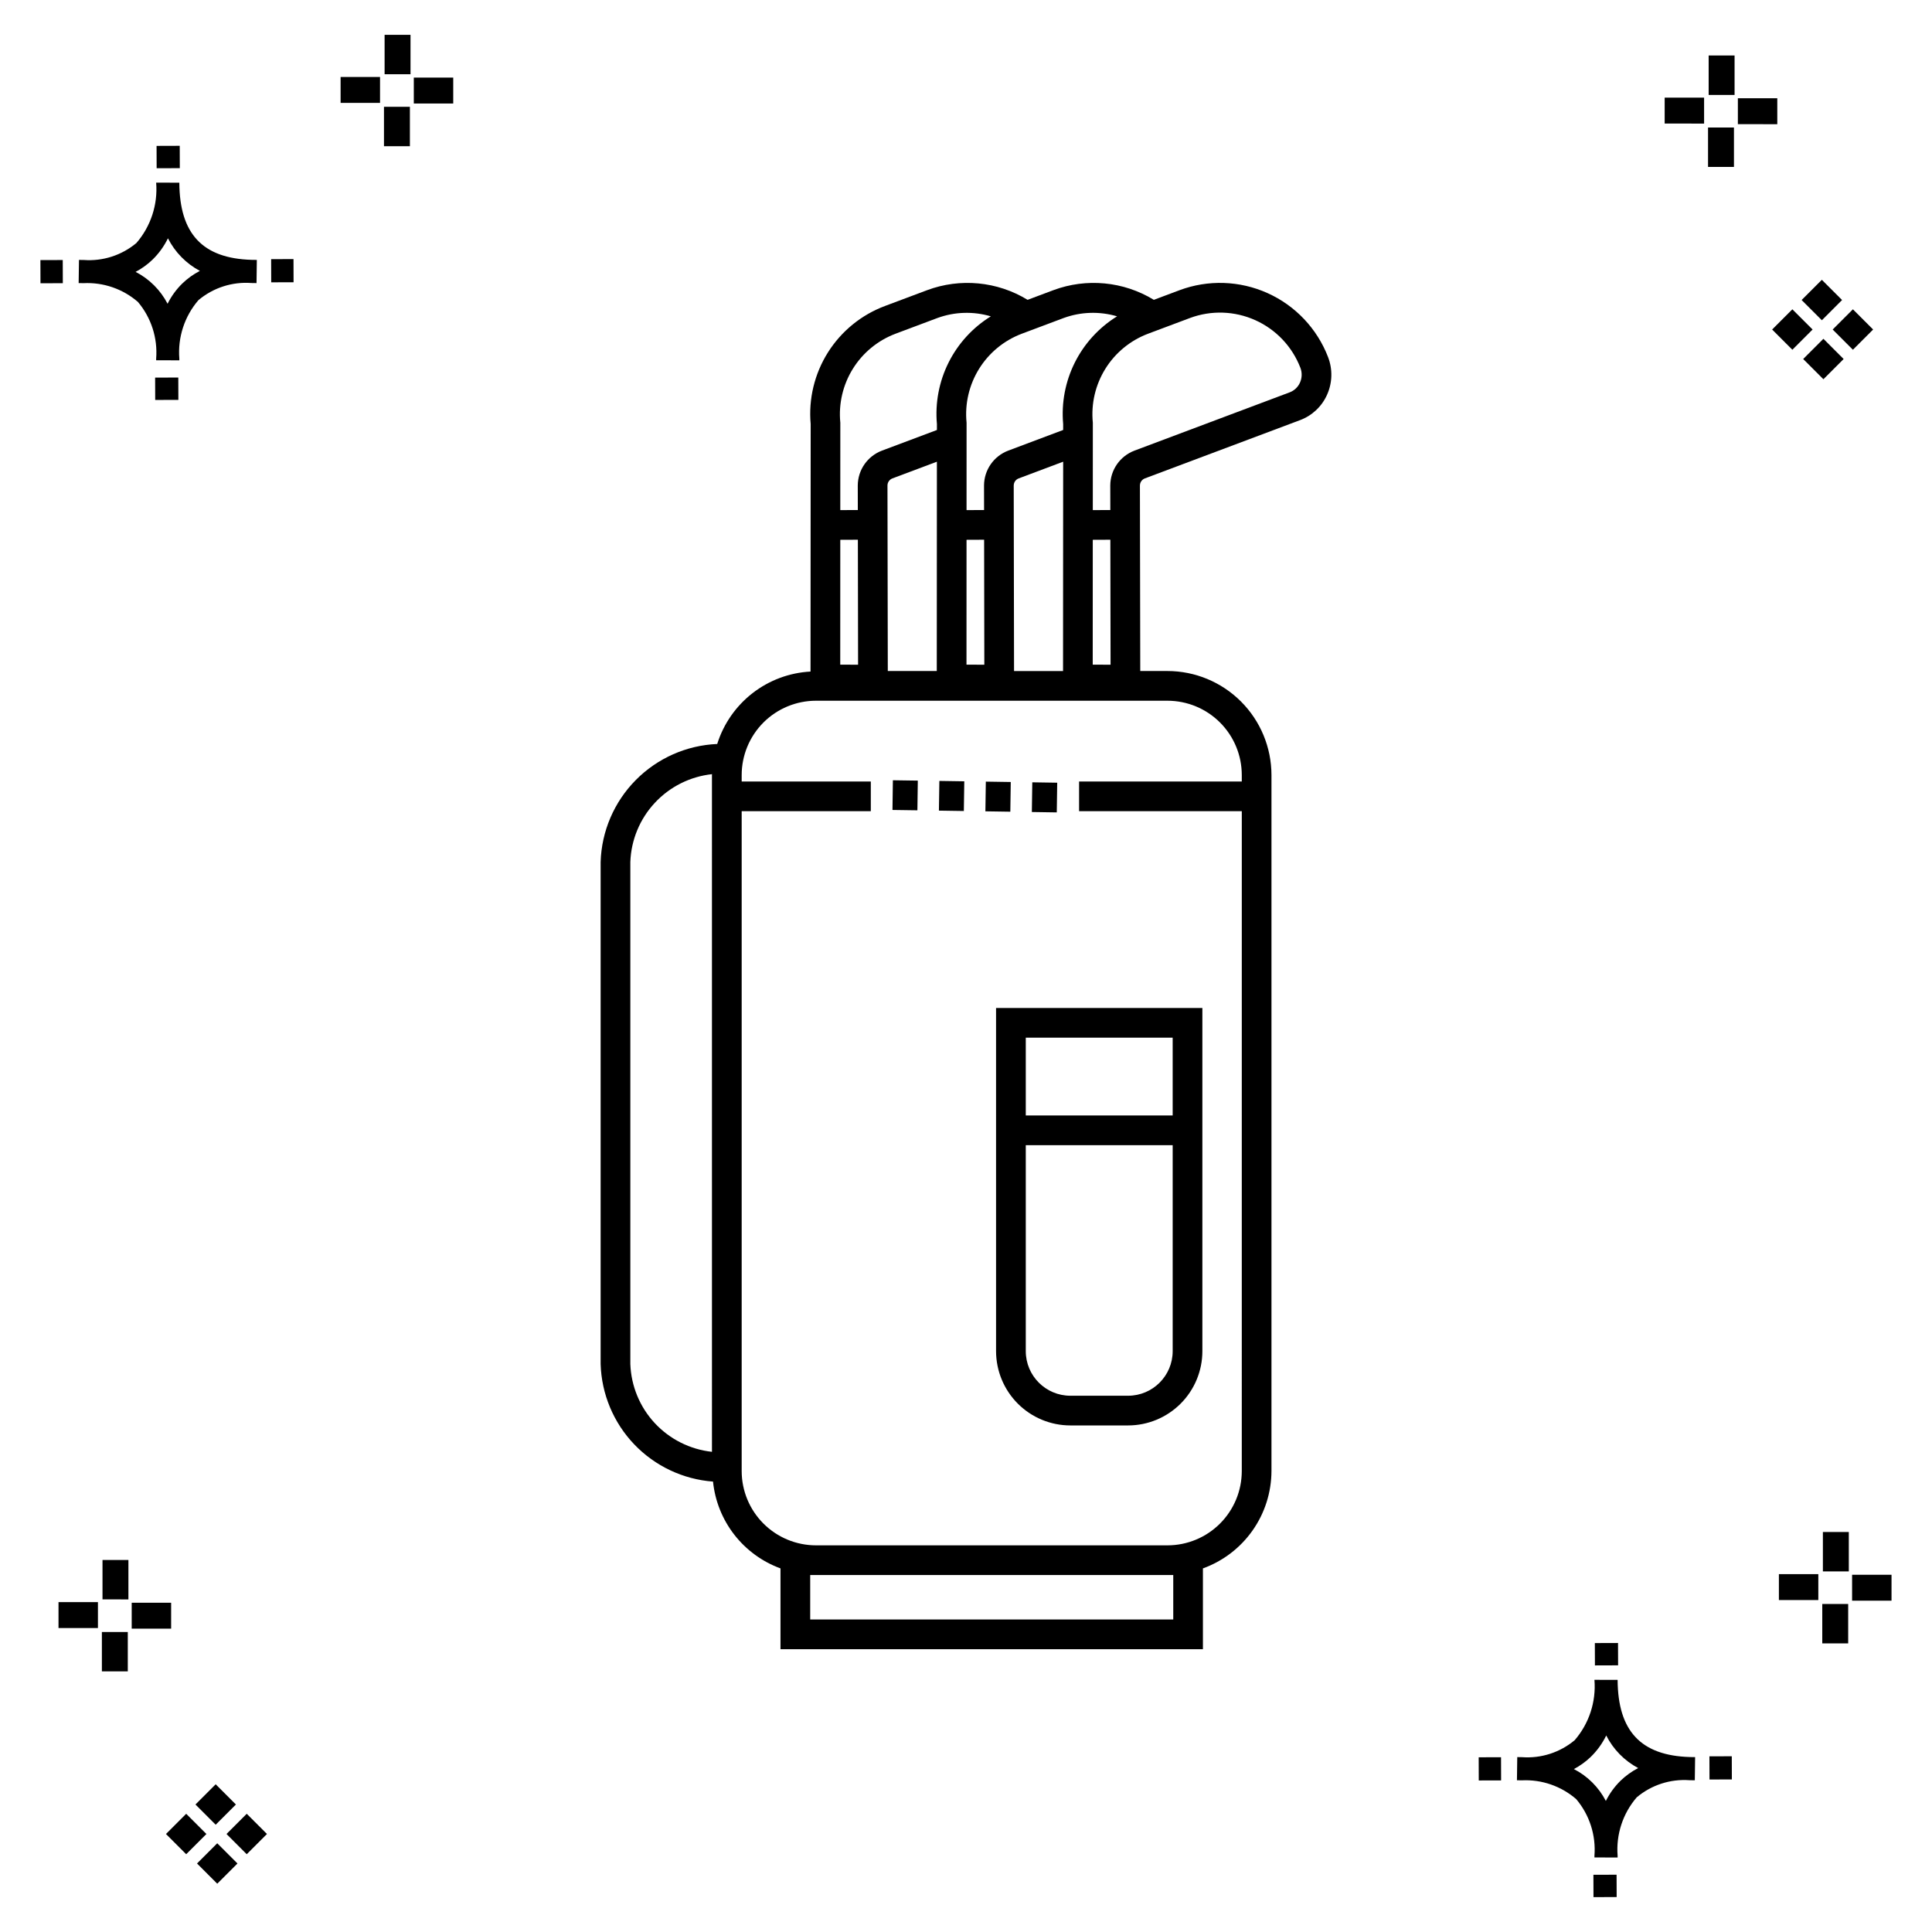
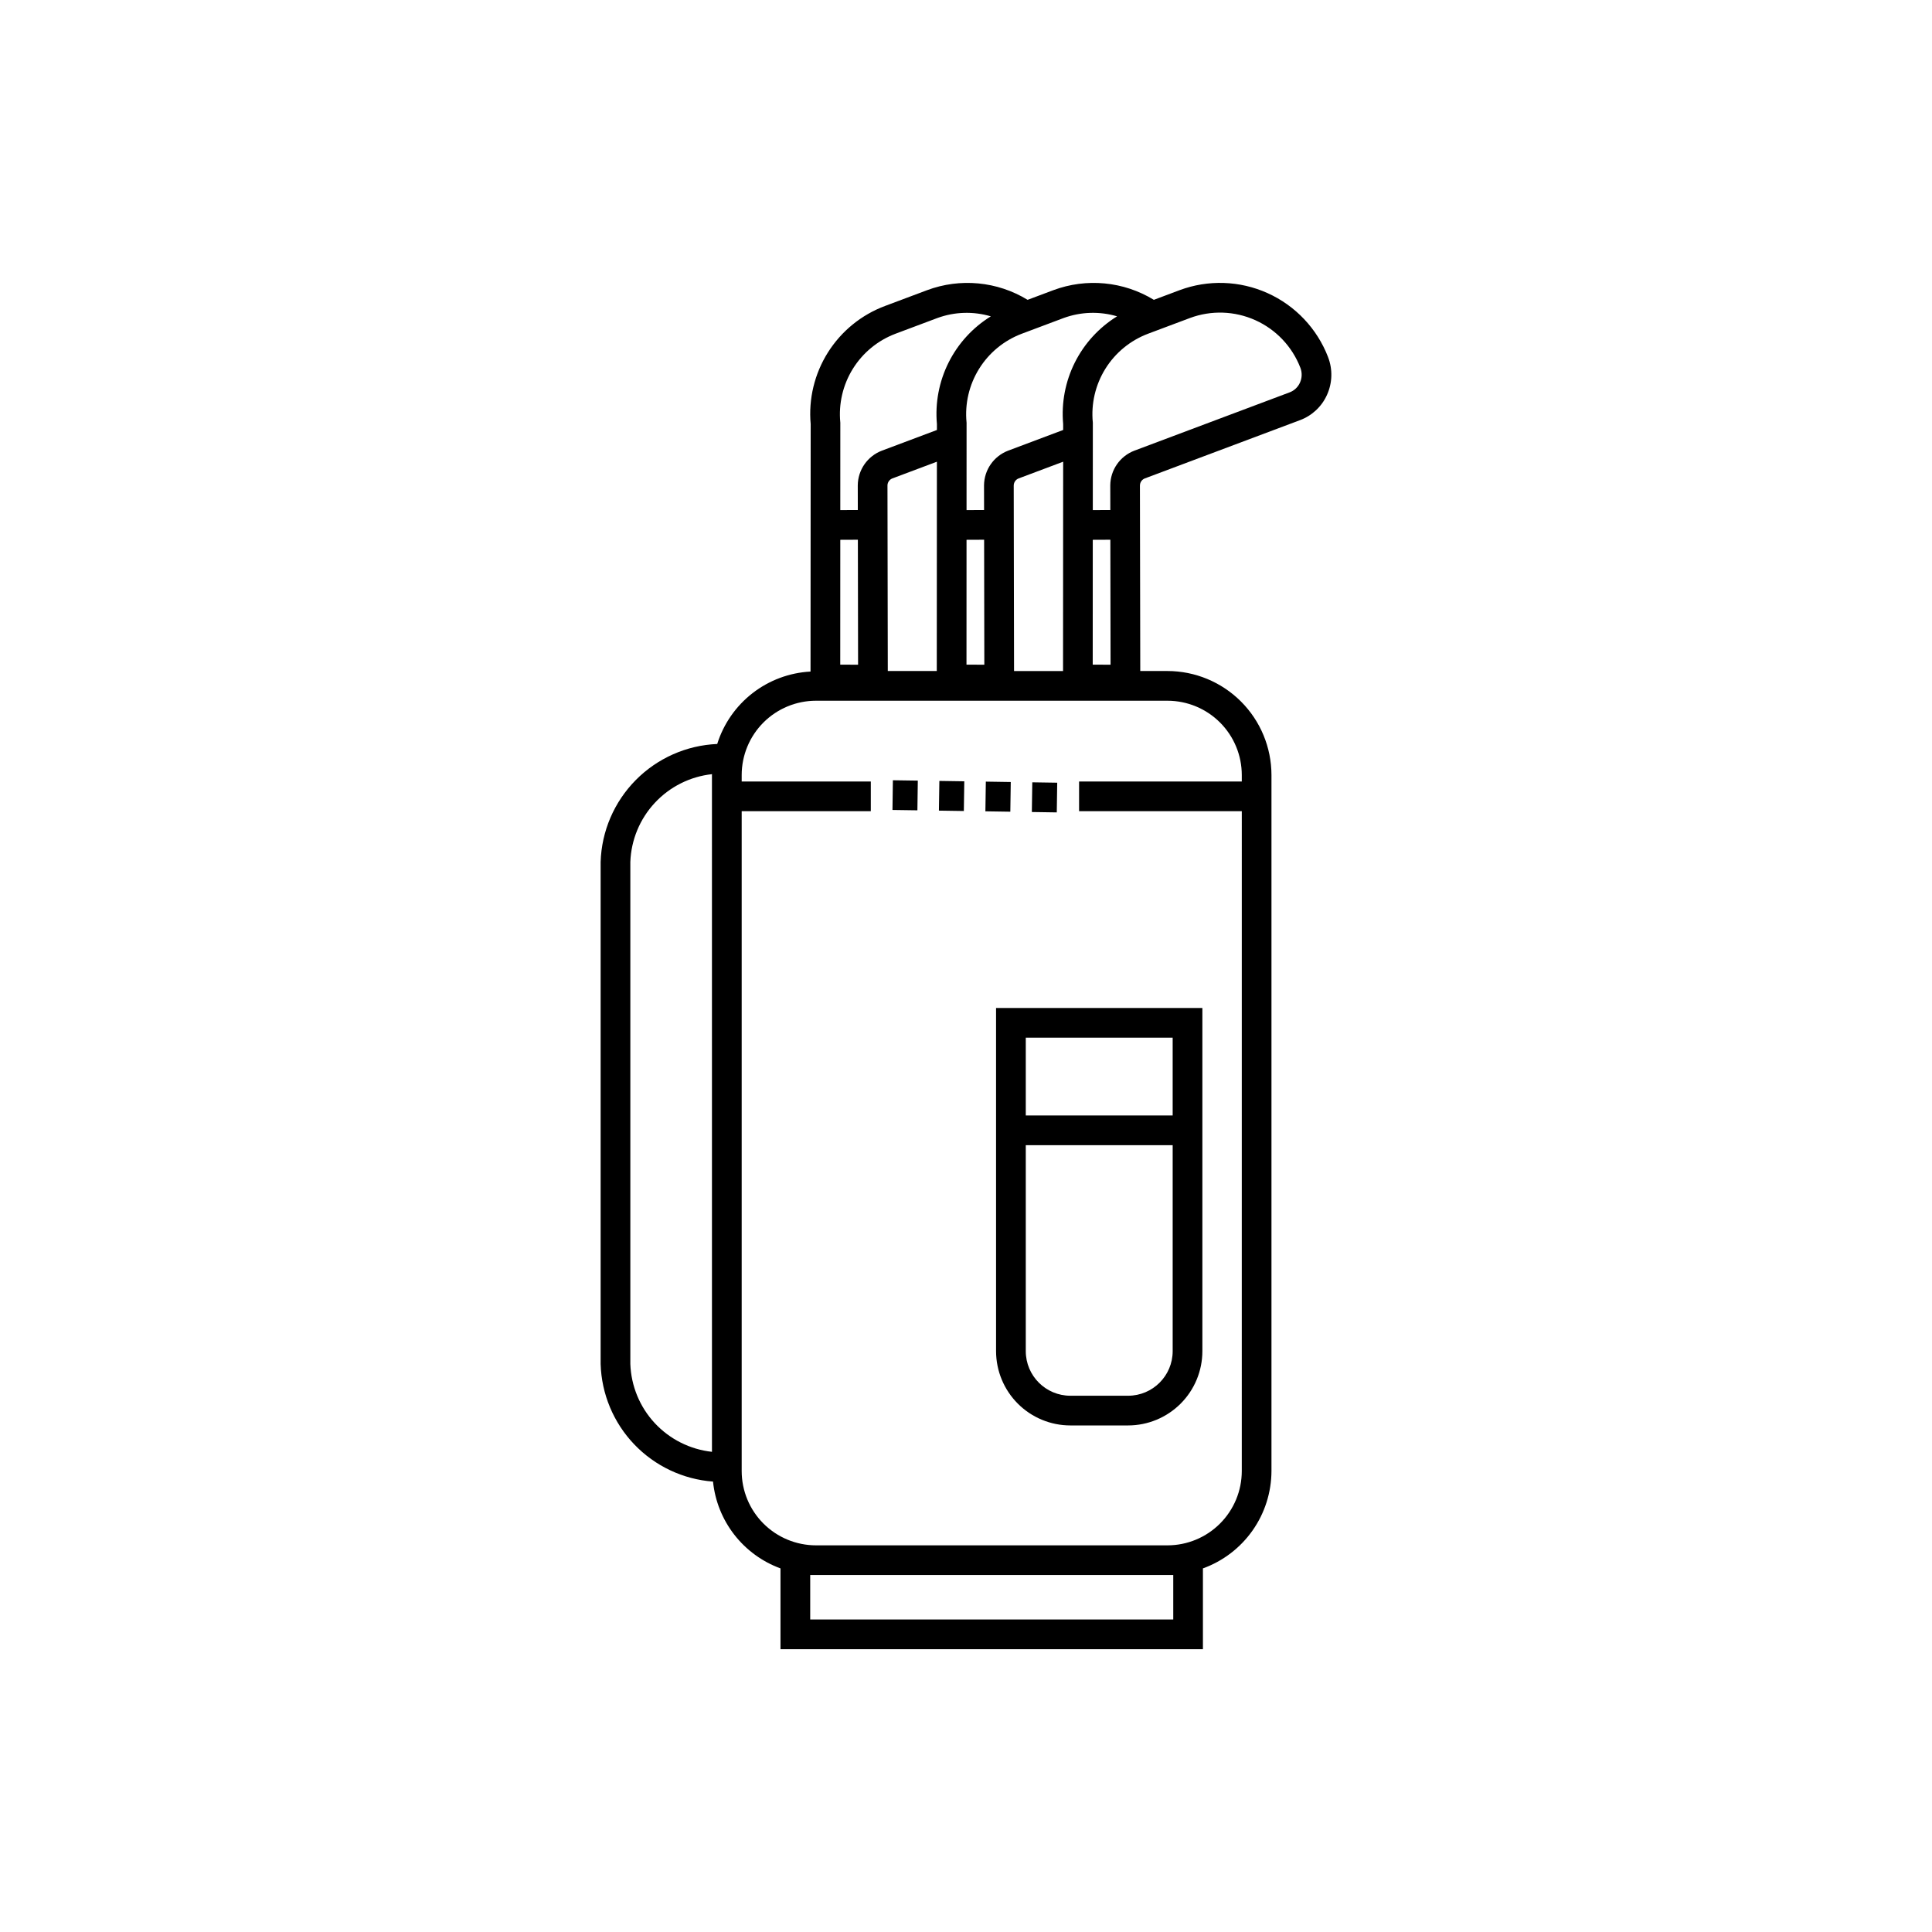
<svg xmlns="http://www.w3.org/2000/svg" fill="#000000" width="800px" height="800px" version="1.1" viewBox="144 144 512 512">
  <g>
-     <path d="m191.25 244.05 0.02 5.922-6.141 0.02-0.02-5.922zm19.43-31.188c0.43 0.023 0.914 0.008 1.383 0.02l-0.082 6.141c-0.441 0.008-0.914-0.004-1.363-0.02-5.094-0.375-10.129 1.258-14.035 4.543-3.688 4.285-5.508 9.867-5.059 15.504v0.441l-6.141-0.016v-0.438c0.43-5.449-1.309-10.848-4.836-15.023-3.984-3.449-9.145-5.231-14.406-4.973h-0.004c-0.426 0-0.855-0.008-1.293-0.02l0.086-6.141c0.434 0 0.863 0.008 1.285 0.02h0.004c5.051 0.367 10.043-1.246 13.926-4.496 3.816-4.414 5.707-10.18 5.238-16l6.141 0.008c0.07 13.547 6.168 20.074 19.156 20.449zm-13.707 2.922v0.004c-3.644-1.938-6.602-4.953-8.465-8.637-1.027 2.113-2.418 4.035-4.102 5.672-1.332 1.281-2.836 2.367-4.469 3.227 3.633 1.871 6.594 4.824 8.473 8.449 0.988-1.988 2.301-3.797 3.887-5.352 1.387-1.344 2.961-2.473 4.676-3.359zm-42.266-2.856 0.02 6.141 5.922-0.016-0.02-6.141zm67.074-0.266-5.926 0.016 0.02 6.141 5.926-0.016zm-30.129-24.098-0.02-5.922-6.141 0.02 0.02 5.922zm435.57 45.219 5.359 5.359-5.359 5.359-5.359-5.359zm7.816-7.816 5.359 5.359-5.359 5.359-5.359-5.359zm-16.043 0 5.359 5.359-5.359 5.359-5.359-5.359zm7.816-7.816 5.359 5.359-5.359 5.359-5.359-5.359zm-11.809-41.238-10.449-0.004v-6.867h10.449zm-19.398-0.164-10.449-0.004v-6.867h10.449zm7.914 11.484h-6.867v-10.438h6.867zm0.164-19.07-6.867-0.004v-10.449h6.867zm-339.57 2.266-10.449-0.004v-6.867h10.449zm-19.398-0.164-10.449-0.004v-6.867h10.449zm7.914 11.484h-6.867v-10.441h6.867zm0.164-19.07h-6.867v-10.453h6.867zm313.48 477.16 0.02 5.922 6.141-0.02-0.02-5.922zm25.57-31.203c0.43 0.023 0.914 0.008 1.383 0.02l-0.082 6.141c-0.441 0.008-0.914-0.004-1.363-0.02-5.09-0.375-10.129 1.254-14.031 4.539-3.691 4.285-5.512 9.867-5.062 15.504v0.441l-6.141-0.016v-0.438c0.43-5.449-1.309-10.848-4.836-15.023-3.984-3.449-9.141-5.231-14.406-4.973h-0.004c-0.426 0-0.855-0.008-1.293-0.02l0.086-6.141c0.434 0 0.863 0.008 1.285 0.02h0.004c5.051 0.367 10.043-1.246 13.926-4.496 3.82-4.414 5.707-10.18 5.238-16l6.141 0.008c0.07 13.551 6.168 20.078 19.156 20.453zm-13.707 2.922c-3.644-1.938-6.602-4.953-8.465-8.637-1.027 2.117-2.418 4.035-4.102 5.676-1.332 1.277-2.836 2.363-4.469 3.227 3.633 1.867 6.594 4.82 8.473 8.449 0.988-1.988 2.305-3.797 3.887-5.356 1.387-1.34 2.961-2.473 4.676-3.359zm-42.266-2.856 0.02 6.141 5.922-0.016-0.02-6.141zm67.074-0.27-5.926 0.016 0.02 6.141 5.926-0.016zm-30.129-24.098-0.02-5.922-6.141 0.02 0.02 5.922zm72.461-17.141h-10.449v-6.867h10.449zm-19.398-0.164h-10.449v-6.867h10.449zm7.914 11.484h-6.867v-10.438h6.867zm0.164-19.07h-6.867v-10.449h6.867zm-432.38 72.043 5.359 5.359-5.359 5.359-5.359-5.359zm7.816-7.816 5.359 5.359-5.359 5.359-5.359-5.359zm-16.043 0 5.359 5.359-5.359 5.359-5.359-5.359zm7.816-7.816 5.359 5.359-5.359 5.359-5.359-5.359zm-11.809-41.238-10.449-0.004v-6.867h10.449zm-19.398-0.164-10.449-0.004v-6.867h10.449zm7.914 11.484-6.867-0.008v-10.434h6.867zm0.164-19.07-6.867-0.008v-10.445h6.867z" />
    <path d="m495.95 238.63c-2.906-7.543-8.672-13.641-16.043-16.957-7.375-3.316-15.762-3.594-23.336-0.762l-6.789 2.547c-8.027-4.902-17.859-5.84-26.668-2.547l-6.789 2.547c-8.023-4.902-17.859-5.84-26.664-2.547l-11.109 4.168c-6.262 2.336-11.582 6.668-15.145 12.32-3.559 5.656-5.168 12.324-4.57 18.98l-0.039 65.59c-5.586 0.297-10.949 2.293-15.371 5.723-4.418 3.434-7.684 8.129-9.359 13.469-8.148 0.348-15.859 3.766-21.59 9.566-5.734 5.801-9.059 13.555-9.305 21.703v133.04c0.234 7.957 3.406 15.547 8.906 21.301 5.5 5.754 12.941 9.27 20.879 9.863 0.52 5.125 2.473 10 5.637 14.07 3.16 4.066 7.402 7.164 12.242 8.934v21.414h111.95v-21.414c5.309-1.918 9.898-5.422 13.145-10.035 3.25-4.613 5-10.117 5.019-15.758v-184.47c-0.012-7.305-2.914-14.305-8.082-19.473-5.164-5.164-12.168-8.07-19.473-8.078h-7.215l-0.09-49.176h0.004c0.008-0.828 0.523-1.566 1.293-1.863l41.125-15.441c3.188-1.188 5.769-3.602 7.156-6.703 1.434-3.164 1.535-6.773 0.277-10.012zm-70.066-10.355c4.547-1.66 9.512-1.816 14.152-0.445-4.797 2.965-8.676 7.207-11.199 12.246-2.523 5.043-3.59 10.691-3.09 16.305v1.566l-14.57 5.477c-3.824 1.453-6.367 5.102-6.402 9.195l0.012 6.543-4.644 0.02 0.008-23.191h-0.004c-0.492-4.988 0.676-9.996 3.32-14.254s6.621-7.523 11.309-9.293zm12.426 91.883-4.727-0.023 0.012-33.082 4.66-0.02zm-59.035 1.668-0.086-49.184c0.012-0.824 0.523-1.559 1.297-1.855l11.801-4.43-0.031 55.469zm-7.875-1.668-4.727-0.023 0.012-33.082 4.66-0.02zm33.457 0-4.727-0.023 0.012-33.082 4.66-0.02zm-23.539-87.715 11.109-4.168c4.547-1.66 9.512-1.816 14.156-0.441-4.801 2.961-8.676 7.203-11.199 12.242-2.523 5.043-3.594 10.691-3.09 16.305v1.57l-14.57 5.473h-0.004c-3.824 1.453-6.367 5.102-6.402 9.195l0.012 6.543-4.644 0.02 0.008-23.191h-0.004c-0.488-4.988 0.68-9.996 3.324-14.254s6.617-7.523 11.305-9.293zm-70.273 273.03v-133.04c0.207-5.832 2.508-11.398 6.488-15.672 3.977-4.277 9.359-6.973 15.164-7.602 0 0.074-0.023 0.145-0.023 0.219l0.004 179.37c-5.801-0.633-11.184-3.332-15.156-7.606-3.973-4.273-6.269-9.836-6.477-15.668zm143.88 55.926v11.785h-96.211v-11.785zm18.16-212.02v1.723h-43.117v7.871h43.121l-0.004 174.88c-0.004 5.215-2.078 10.219-5.769 13.906-3.688 3.691-8.691 5.766-13.91 5.773h-93.172c-5.219-0.008-10.219-2.082-13.91-5.773-3.688-3.688-5.766-8.691-5.769-13.906v-174.88h34.219v-7.871h-34.219v-1.723c0.004-5.215 2.082-10.219 5.769-13.91 3.691-3.688 8.691-5.762 13.91-5.769h93.172c5.219 0.008 10.223 2.082 13.91 5.769 3.691 3.691 5.766 8.695 5.769 13.91zm-60.352-27.551-0.086-49.184h0.004c0.012-0.824 0.523-1.562 1.297-1.855l11.801-4.434-0.031 55.473zm75.77-76.422c-0.531 1.191-1.52 2.121-2.742 2.574l-41.125 15.445c-3.824 1.453-6.367 5.106-6.402 9.195l0.012 6.543-4.641 0.02 0.008-23.191h-0.004c-0.492-4.988 0.676-9.996 3.32-14.254s6.621-7.523 11.309-9.293l11.109-4.168c5.629-2.094 11.855-1.887 17.332 0.578 5.477 2.465 9.762 6.988 11.93 12.594 0.496 1.277 0.461 2.703-0.105 3.957zm-80.535 256.67c0.008 5.219 2.082 10.219 5.773 13.91 3.688 3.688 8.691 5.766 13.91 5.769h15.312c5.219-0.004 10.219-2.082 13.91-5.769 3.688-3.691 5.766-8.691 5.769-13.91v-90.953h-54.676zm34.992 11.809h-15.309c-6.519-0.008-11.801-5.289-11.809-11.809v-54.59h38.93v54.59c-0.008 6.519-5.289 11.801-11.809 11.809zm11.809-94.887v20.617h-38.926v-20.617zm-30.711-59.703-6.606-0.102 0.117-7.871 6.606 0.102zm-12.312-0.184-6.606-0.102 0.117-7.871 6.606 0.102zm-12.316-0.184-6.606-0.102 0.117-7.871 6.606 0.102zm-12.309-0.184-6.606-0.094 0.109-7.871 6.606 0.094z" />
  </g>
</svg>